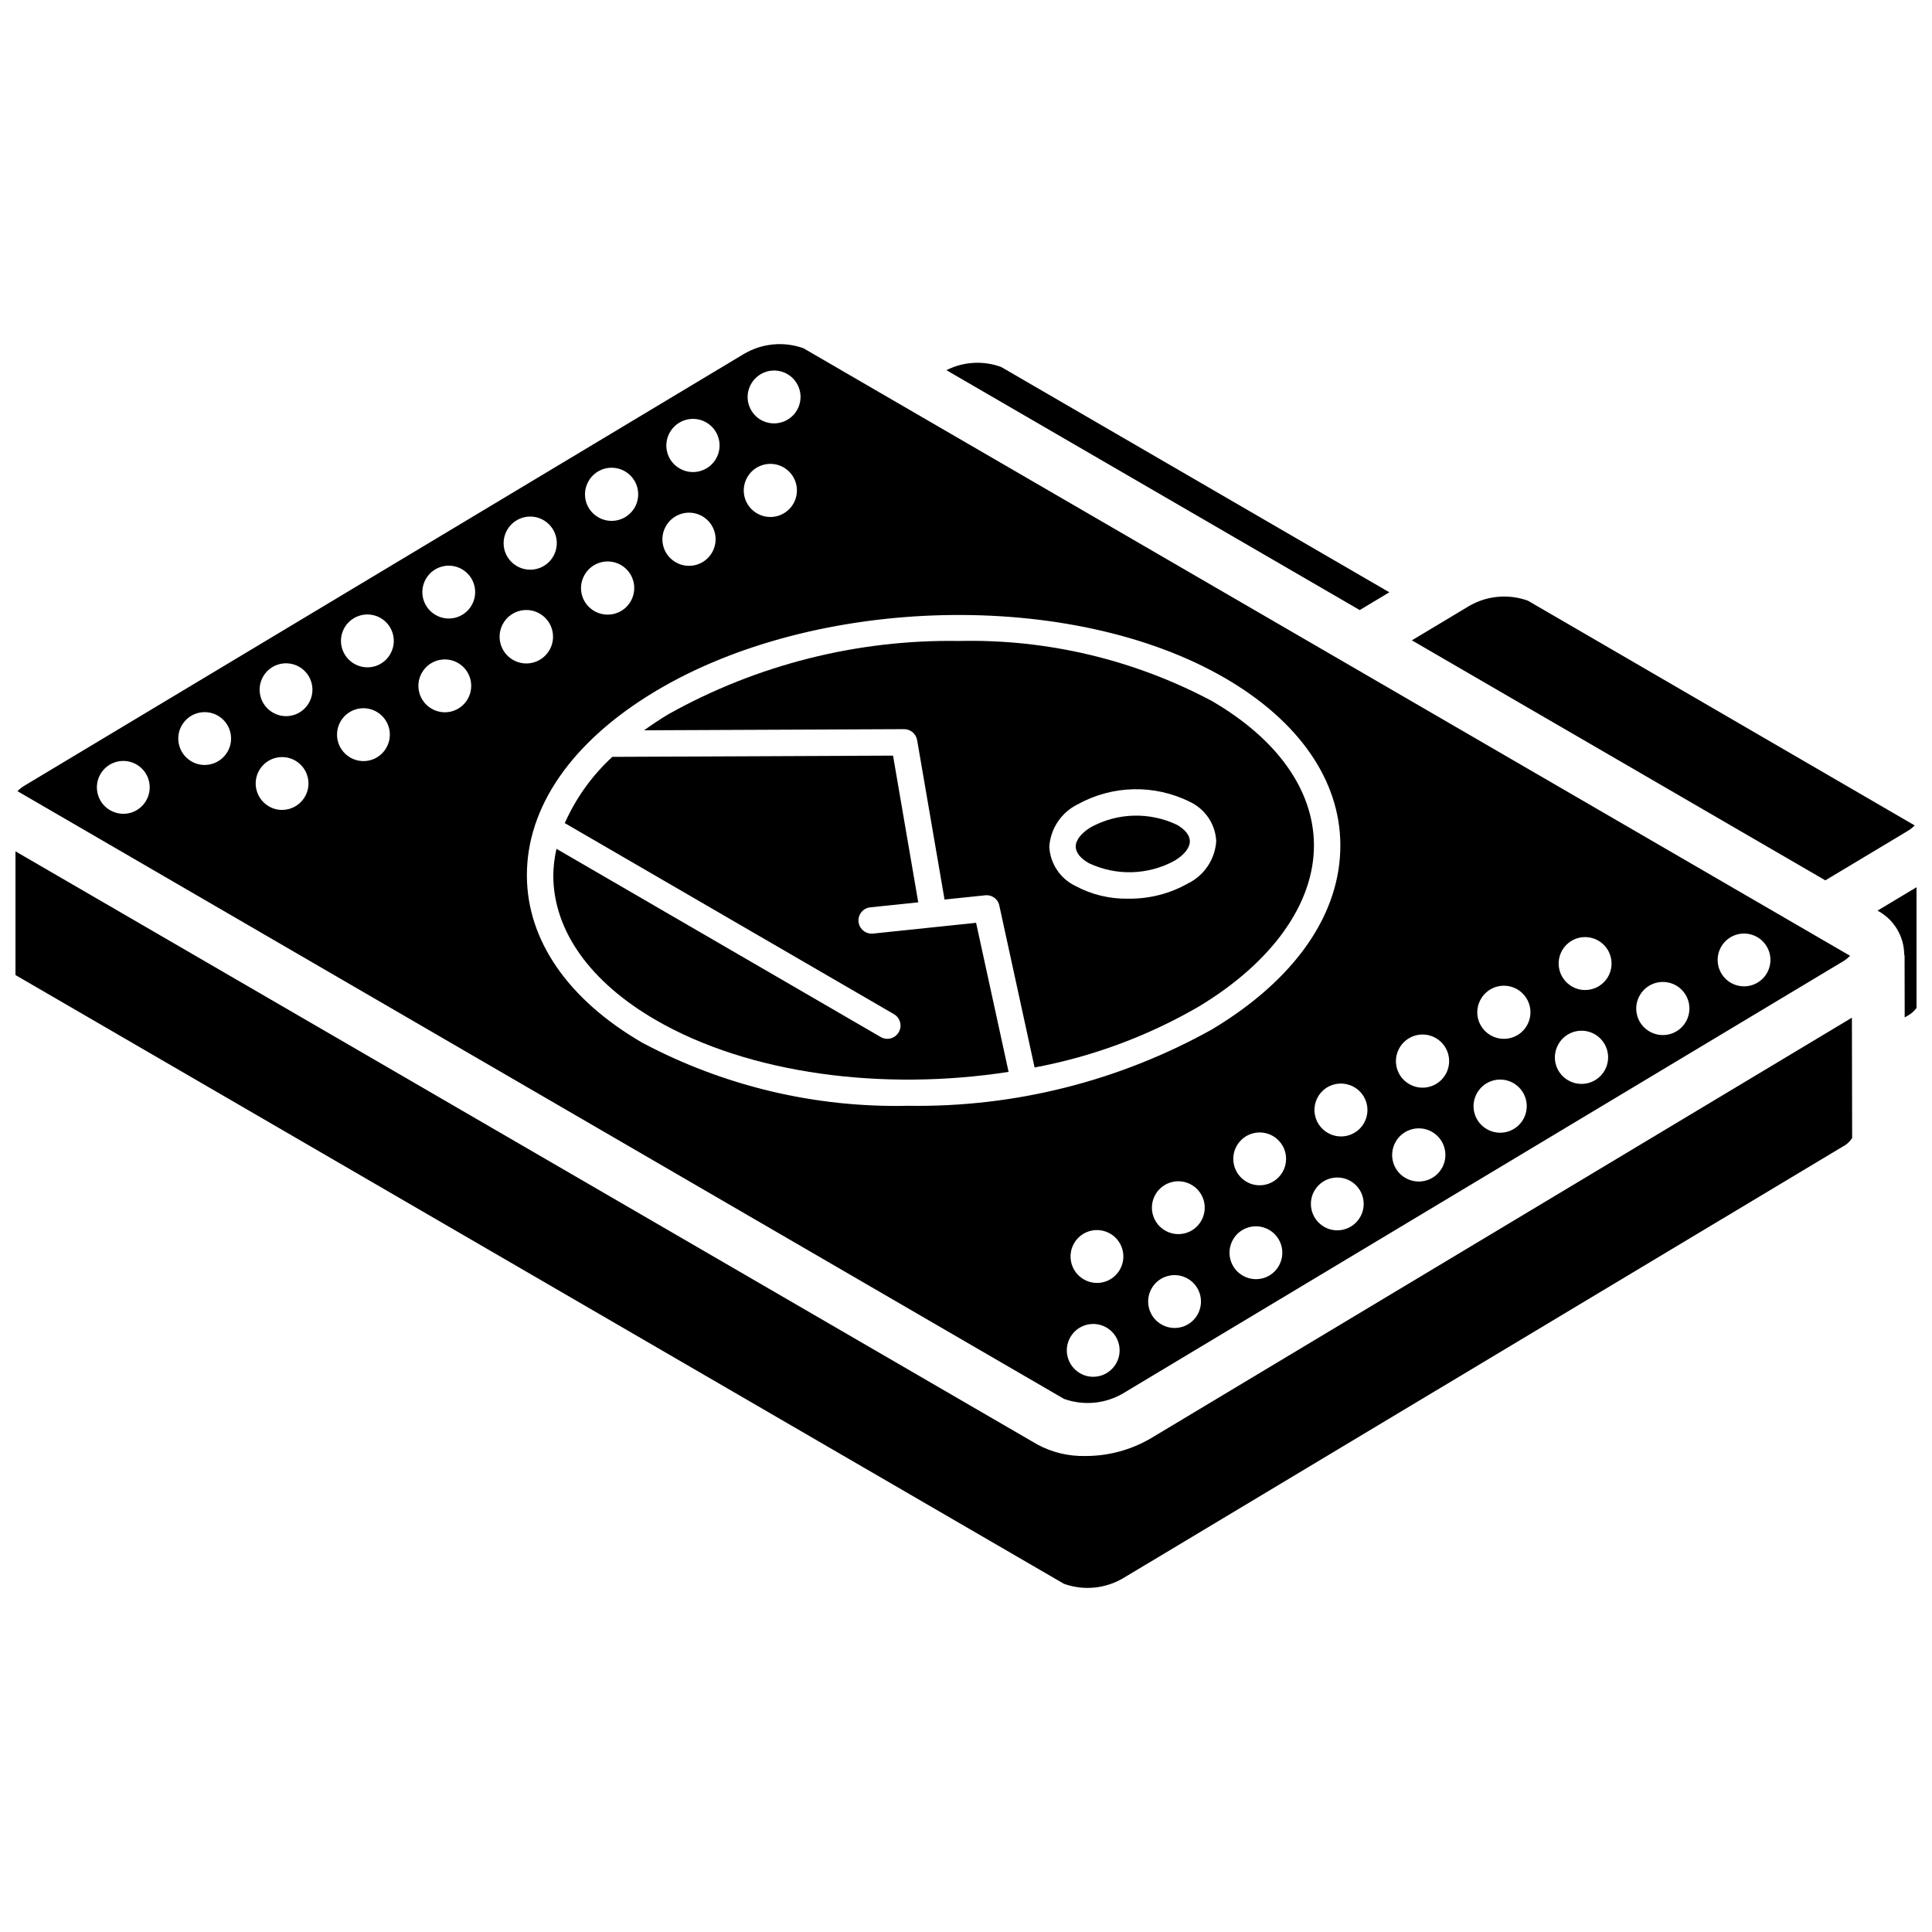
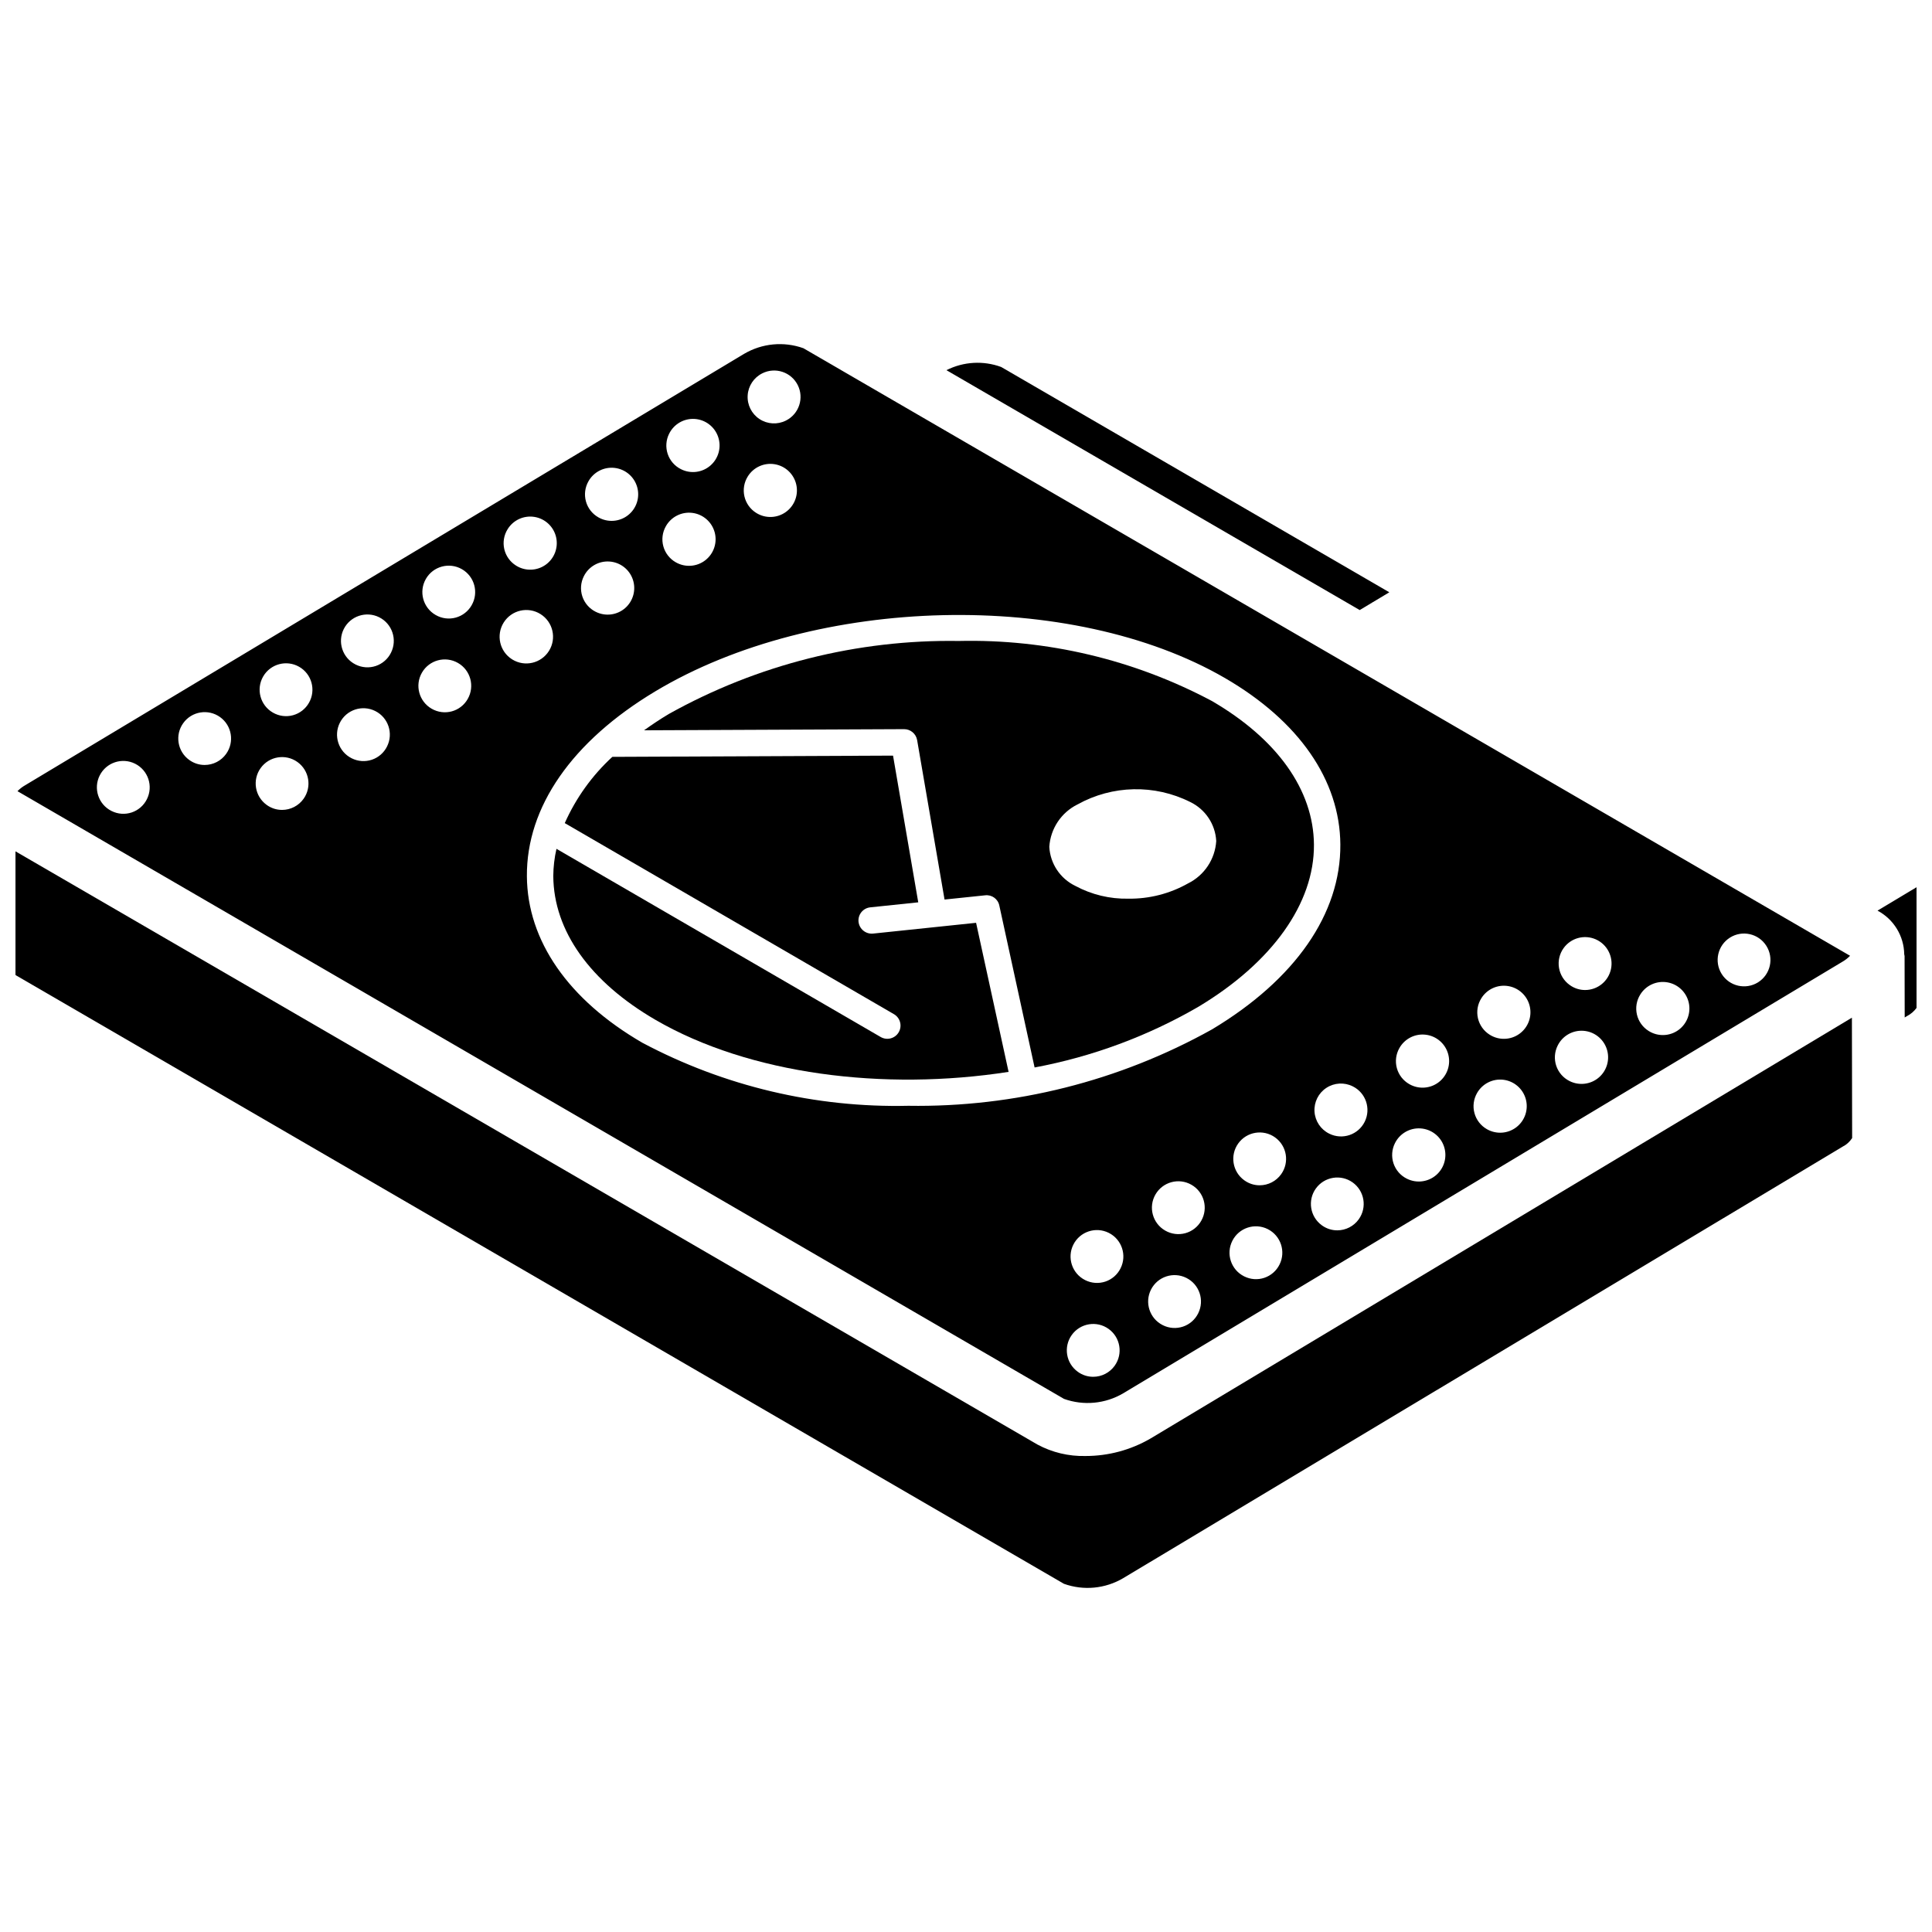
<svg xmlns="http://www.w3.org/2000/svg" width="800px" height="800px" version="1.1" viewBox="144 144 512 512">
  <defs>
    <clipPath id="d">
      <path d="m148.09 369h486.91v196h-486.91z" />
    </clipPath>
    <clipPath id="c">
      <path d="m641 379h10.902v35h-10.902z" />
    </clipPath>
    <clipPath id="b">
      <path d="m518 302h133.9v76h-133.9z" />
    </clipPath>
    <clipPath id="a">
      <path d="m148.09 235h486.91v281h-486.91z" />
    </clipPath>
  </defs>
-   <path d="m455.92 362.59c-7.25-3.453-15.711-3.234-22.77 0.594-2.602 1.559-4.086 3.449-4.07 5.188 0.004 1.531 1.215 3.066 3.402 4.34 7.246 3.461 15.715 3.234 22.766-0.602 2.606-1.559 4.09-3.453 4.074-5.188-0.008-1.523-1.215-3.07-3.402-4.332z" />
  <path d="m507.85 303.56 4.332-2.598-102.86-59.707c-4.742-1.742-9.996-1.434-14.508 0.848l109.52 63.57z" />
  <path d="m492.21 367.84c-0.109-14.484-9.727-28.008-27.09-38.09-20.613-10.957-43.695-16.426-67.035-15.887-26.875-0.414-53.387 6.266-76.859 19.359-2.309 1.383-4.473 2.832-6.543 4.316l68.902-0.305h0.016c1.703 0 3.156 1.227 3.449 2.902l7.266 42.254 10.742-1.121c1.781-0.223 3.43 0.973 3.777 2.731l9.344 42.891c15.285-2.852 29.973-8.297 43.422-16.094 19.559-11.742 30.719-27.398 30.609-42.957zm-33.363 10.27c-4.828 2.727-10.289 4.121-15.832 4.047-4.898 0.102-9.734-1.066-14.051-3.391-4.008-1.938-6.644-5.898-6.887-10.344 0.309-4.809 3.148-9.086 7.461-11.234h0.008c9.242-5.144 20.426-5.387 29.883-0.648 4.008 1.934 6.648 5.894 6.887 10.34-0.305 4.809-3.148 9.09-7.469 11.23z" />
  <path d="m375.36 391.41c-1.914 0.184-3.625-1.203-3.84-3.117-0.098-0.922 0.176-1.848 0.758-2.566 0.586-0.723 1.434-1.18 2.359-1.273l12.707-1.328-6.68-38.879-74.391 0.328c-5.356 4.93-9.645 10.906-12.605 17.555l87.234 50.633c1.672 0.973 2.238 3.113 1.27 4.785s-3.109 2.242-4.781 1.27l-85.922-49.871c-0.543 2.371-0.828 4.797-0.844 7.231 0.105 14.488 9.719 28.012 27.082 38.09 24.914 14.465 60.52 18.918 93.578 13.789l-8.613-39.504z" />
  <g clip-path="url(#d)">
    <path d="m448.88 525.23c-5.238 3.043-11.188 4.637-17.246 4.625-4.422 0.105-8.793-0.938-12.691-3.031l-270.84-157.21v32.762c0.082 0.059 0.168 0.121 0.297 0.195l277.55 161.15c5.199 1.867 10.961 1.316 15.719-1.496l190.59-114.32c1.055-0.52 1.945-1.32 2.578-2.309l-0.062-31.902z" />
  </g>
  <g clip-path="url(#c)">
    <path d="m641.56 385.33 0.02 0.008c4.285 2.277 6.992 6.711 7.059 11.566 0.012 0.164 0.094 0.301 0.094 0.469l0.031 16.266 0.633-0.379c0.996-0.516 1.855-1.258 2.516-2.164v-31.977z" />
  </g>
  <g clip-path="url(#b)">
-     <path d="m627.73 377.3 21.664-12.996c0.742-0.422 1.418-0.945 2.016-1.559l-102.52-59.566c-5.195-1.863-10.949-1.316-15.703 1.496l-15.031 9.02 107.29 62.281z" />
-   </g>
+     </g>
  <g clip-path="url(#a)">
    <path d="m441.68 513.23 190.55-114.34c0.758-0.434 1.449-0.973 2.059-1.598l-277.38-161.01c-5.199-1.859-10.953-1.312-15.711 1.488l-190.55 114.34c-0.742 0.426-1.418 0.949-2.016 1.559l277.34 161.05c5.199 1.863 10.957 1.316 15.711-1.492zm-2.273-7.305c-1.316 1.844-3.438 2.938-5.699 2.938-1.449 0.004-2.863-0.449-4.039-1.297l-0.047-0.035c-3.133-2.258-3.84-6.625-1.586-9.758 2.254-3.133 6.617-3.848 9.754-1.598 3.137 2.246 3.859 6.609 1.617 9.75zm1.555-25.816c-0.816 1.664-2.269 2.93-4.023 3.519-1.758 0.59-3.68 0.453-5.336-0.375l-0.055-0.027c-3.445-1.742-4.832-5.945-3.094-9.395s5.938-4.84 9.391-3.106c3.449 1.73 4.848 5.93 3.117 9.383zm20.57 11.938c-0.82 1.664-2.269 2.93-4.027 3.519-1.758 0.59-3.676 0.457-5.336-0.375l-0.055-0.027c-3.445-1.742-4.828-5.945-3.094-9.395 1.738-3.449 5.941-4.84 9.391-3.106 3.453 1.73 4.848 5.93 3.121 9.383zm0.812-24.531c-0.91 1.617-2.43 2.801-4.219 3.293-1.789 0.488-3.699 0.246-5.305-0.676l-0.051-0.027c-3.344-1.93-4.492-6.203-2.566-9.547 1.926-3.348 6.195-4.504 9.543-2.582 3.352 1.918 4.512 6.188 2.598 9.539zm20.746 11.598c-0.82 1.66-2.269 2.93-4.027 3.519s-3.676 0.453-5.332-0.379l-0.055-0.027c-3.449-1.738-4.832-5.945-3.094-9.391 1.734-3.449 5.938-4.84 9.387-3.109 3.453 1.734 4.848 5.934 3.121 9.387zm0.43-23.938c-1.312 1.84-3.434 2.938-5.699 2.938-1.449 0.004-2.859-0.453-4.035-1.297l-0.051-0.035c-3.129-2.258-3.836-6.625-1.586-9.758 2.254-3.133 6.621-3.848 9.758-1.602 3.137 2.25 3.859 6.613 1.613 9.754zm20.57 11.938c-1.312 1.84-3.438 2.938-5.699 2.938-1.449 0.004-2.863-0.453-4.039-1.297l-0.047-0.035c-3.129-2.258-3.84-6.625-1.586-9.758 2.254-3.133 6.617-3.848 9.754-1.602 3.137 2.25 3.859 6.613 1.617 9.754zm98.371-74.641c3.266-2.055 7.582-1.078 9.641 2.184 2.062 3.262 1.094 7.578-2.164 9.645l-0.055 0.035c-3.273 2.035-7.578 1.035-9.625-2.234-2.043-3.269-1.059-7.574 2.203-9.629zm-23.777 15.094c1.496-2.422 4.305-3.707 7.117-3.25 2.809 0.457 5.07 2.562 5.723 5.336 0.652 2.773-0.434 5.664-2.746 7.328-2.312 1.66-5.398 1.766-7.82 0.262l-0.055-0.035c-1.574-0.98-2.691-2.551-3.106-4.359-0.418-1.809-0.098-3.707 0.887-5.281zm-20.324-12.293c1.93-2.699 5.484-3.676 8.523-2.344 3.035 1.332 4.723 4.609 4.047 7.859-0.68 3.246-3.539 5.57-6.856 5.574-1.449 0.004-2.863-0.449-4.039-1.297l-0.051-0.035c-1.508-1.078-2.527-2.711-2.832-4.543-0.305-1.828 0.129-3.707 1.207-5.215zm-1.562 25.816c1.258-2.559 3.934-4.109 6.781-3.922 2.848 0.184 5.301 2.07 6.215 4.773 0.914 2.703 0.109 5.691-2.039 7.566-2.152 1.875-5.219 2.269-7.773 1l-0.055-0.027c-1.66-0.832-2.922-2.285-3.512-4.047-0.586-1.762-0.449-3.684 0.383-5.344zm-20.242-12.523c1.496-2.426 4.305-3.707 7.117-3.25s5.07 2.562 5.723 5.336c0.652 2.769-0.43 5.664-2.746 7.324-2.312 1.664-5.398 1.766-7.816 0.266l-0.055-0.035c-1.574-0.984-2.691-2.555-3.109-4.359-0.418-1.809-0.098-3.711 0.887-5.281zm-1.133 25.117c1.398-2.484 4.156-3.879 6.988-3.535 2.828 0.344 5.172 2.363 5.934 5.109 0.762 2.75-0.211 5.684-2.461 7.438-2.25 1.75-5.332 1.973-7.812 0.562l-0.047-0.027c-1.609-0.922-2.789-2.441-3.277-4.234-0.492-1.789-0.246-3.699 0.676-5.312zm-20.57-11.938c1.398-2.484 4.16-3.879 6.988-3.535 2.832 0.344 5.172 2.363 5.934 5.109 0.762 2.75-0.211 5.684-2.457 7.438-2.25 1.75-5.336 1.973-7.812 0.562l-0.047-0.027c-1.613-0.922-2.793-2.445-3.281-4.234-0.488-1.789-0.246-3.703 0.676-5.312zm-1.184 25.215c1.262-2.559 3.938-4.109 6.785-3.922 2.848 0.184 5.301 2.07 6.215 4.773 0.914 2.703 0.109 5.691-2.039 7.566-2.152 1.875-5.219 2.269-7.773 1l-0.055-0.027c-1.66-0.832-2.926-2.285-3.512-4.047-0.586-1.762-0.449-3.684 0.379-5.344zm-11.176-15.066c3.461 1.711 4.883 5.91 3.168 9.375-1.711 3.465-5.91 4.883-9.375 3.172l-0.055-0.027c-2.242-1.113-3.723-3.344-3.875-5.844-0.152-2.5 1.043-4.894 3.137-6.269 2.09-1.379 4.762-1.535 7-0.406zm-156.48-188.96c3.445-1.73 7.644-0.348 9.387 3.098 1.738 3.441 0.363 7.644-3.074 9.395l-0.055 0.027c-2.238 1.129-4.906 0.973-7-0.406-2.09-1.379-3.289-3.769-3.133-6.269 0.152-2.5 1.629-4.731 3.875-5.844zm-3.848 27.332c1.496-2.422 4.305-3.703 7.117-3.246 2.812 0.453 5.07 2.562 5.723 5.336 0.652 2.769-0.434 5.664-2.746 7.324-2.312 1.664-5.398 1.766-7.82 0.266l-0.055-0.035c-1.57-0.984-2.691-2.555-3.106-4.363-0.418-1.805-0.098-3.707 0.887-5.281zm-20.844-11.32c1.258-2.562 3.938-4.109 6.785-3.926 2.848 0.188 5.301 2.074 6.215 4.777 0.914 2.699 0.109 5.688-2.043 7.562-2.148 1.879-5.219 2.273-7.769 1l-0.055-0.027c-1.664-0.828-2.926-2.285-3.512-4.043-0.586-1.762-0.449-3.684 0.379-5.344zm-0.859 24.504c1.398-2.484 4.156-3.879 6.988-3.535 2.828 0.344 5.172 2.363 5.934 5.109 0.762 2.75-0.211 5.684-2.461 7.438-2.25 1.75-5.332 1.973-7.809 0.562l-0.051-0.027c-1.609-0.922-2.789-2.445-3.277-4.234-0.488-1.789-0.246-3.703 0.676-5.312zm-20.516-11.91c1.398-2.484 4.16-3.883 6.988-3.535 2.832 0.344 5.176 2.363 5.934 5.109 0.762 2.746-0.207 5.684-2.457 7.434-2.25 1.754-5.336 1.977-7.812 0.566l-0.047-0.027c-1.613-0.922-2.793-2.445-3.281-4.234-0.488-1.793-0.242-3.703 0.676-5.312zm-1.234 25.188c1.258-2.562 3.938-4.109 6.781-3.922 2.848 0.184 5.301 2.07 6.215 4.773s0.109 5.688-2.039 7.566c-2.152 1.875-5.219 2.269-7.773 0.996l-0.055-0.027c-1.66-0.828-2.922-2.285-3.512-4.043-0.586-1.762-0.449-3.684 0.383-5.344zm-20.188-12.492c1.496-2.422 4.309-3.707 7.117-3.25 2.812 0.457 5.07 2.562 5.723 5.336 0.652 2.773-0.43 5.664-2.742 7.328-2.316 1.66-5.402 1.766-7.82 0.262l-0.055-0.035c-1.574-0.984-2.691-2.551-3.109-4.359-0.414-1.809-0.098-3.707 0.887-5.281zm-95.59 71.547c-0.82 1.66-2.269 2.93-4.027 3.519-1.758 0.59-3.68 0.453-5.336-0.379l-0.055-0.027c-3.445-1.738-4.828-5.945-3.094-9.391 1.738-3.449 5.938-4.84 9.391-3.109 3.449 1.734 4.848 5.934 3.121 9.387zm20.996-12c-1.312 1.84-3.434 2.938-5.695 2.938-1.449 0.004-2.863-0.453-4.039-1.297l-0.051-0.035c-3.129-2.258-3.836-6.625-1.582-9.758 2.25-3.133 6.617-3.848 9.754-1.602 3.137 2.25 3.859 6.613 1.613 9.754zm20.516 11.91c-1.312 1.844-3.438 2.938-5.699 2.938-1.449 0.004-2.863-0.449-4.039-1.297l-0.047-0.035c-3.129-2.258-3.84-6.625-1.586-9.758 2.254-3.133 6.617-3.848 9.754-1.602 3.137 2.25 3.859 6.613 1.617 9.754zm1.43-25.449c-0.914 1.617-2.434 2.801-4.219 3.293-1.789 0.492-3.699 0.25-5.309-0.676l-0.047-0.027c-3.344-1.93-4.492-6.199-2.57-9.547 1.926-3.348 6.195-4.5 9.547-2.582 3.348 1.918 4.512 6.188 2.598 9.539zm20.695 11.57c-0.82 1.664-2.269 2.93-4.027 3.519-1.754 0.59-3.676 0.453-5.332-0.375l-0.055-0.027c-3.445-1.742-4.832-5.945-3.094-9.395 1.734-3.449 5.938-4.84 9.387-3.106 3.453 1.73 4.848 5.93 3.121 9.383zm1.047-24.848c-0.82 1.664-2.269 2.93-4.027 3.519-1.758 0.59-3.676 0.457-5.336-0.375l-0.055-0.027c-3.445-1.742-4.828-5.945-3.094-9.395 1.738-3.445 5.941-4.836 9.391-3.106 3.449 1.73 4.848 5.93 3.121 9.383zm20.336 12.254c-0.91 1.617-2.43 2.801-4.219 3.293-1.789 0.488-3.699 0.246-5.309-0.676l-0.047-0.027c-3.344-1.93-4.492-6.203-2.566-9.547 1.926-3.348 6.195-4.504 9.543-2.582 3.352 1.918 4.512 6.188 2.598 9.539zm1.047-24.848c-0.914 1.617-2.43 2.801-4.219 3.293-1.789 0.492-3.699 0.25-5.309-0.676l-0.047-0.027c-3.344-1.93-4.492-6.199-2.566-9.547 1.922-3.348 6.195-4.5 9.543-2.582 3.348 1.918 4.512 6.188 2.598 9.539zm10.754 14.387-0.055-0.035c-3.301-2.082-4.293-6.445-2.215-9.754 2.074-3.305 6.438-4.309 9.746-2.238 3.312 2.07 4.324 6.426 2.262 9.742s-6.418 4.34-9.738 2.285zm34.441 101.56c-19.594-11.379-30.445-27.031-30.566-44.09-0.137-18.367 11.945-35.77 34.008-49.008 42.582-25.555 110.32-27.133 151-3.527 19.594 11.379 30.445 27.035 30.566 44.09 0.137 18.367-11.938 35.773-34.004 49.008-24.578 13.707-52.336 20.691-80.477 20.25-24.555 0.566-48.844-5.191-70.531-16.723z" />
  </g>
</svg>